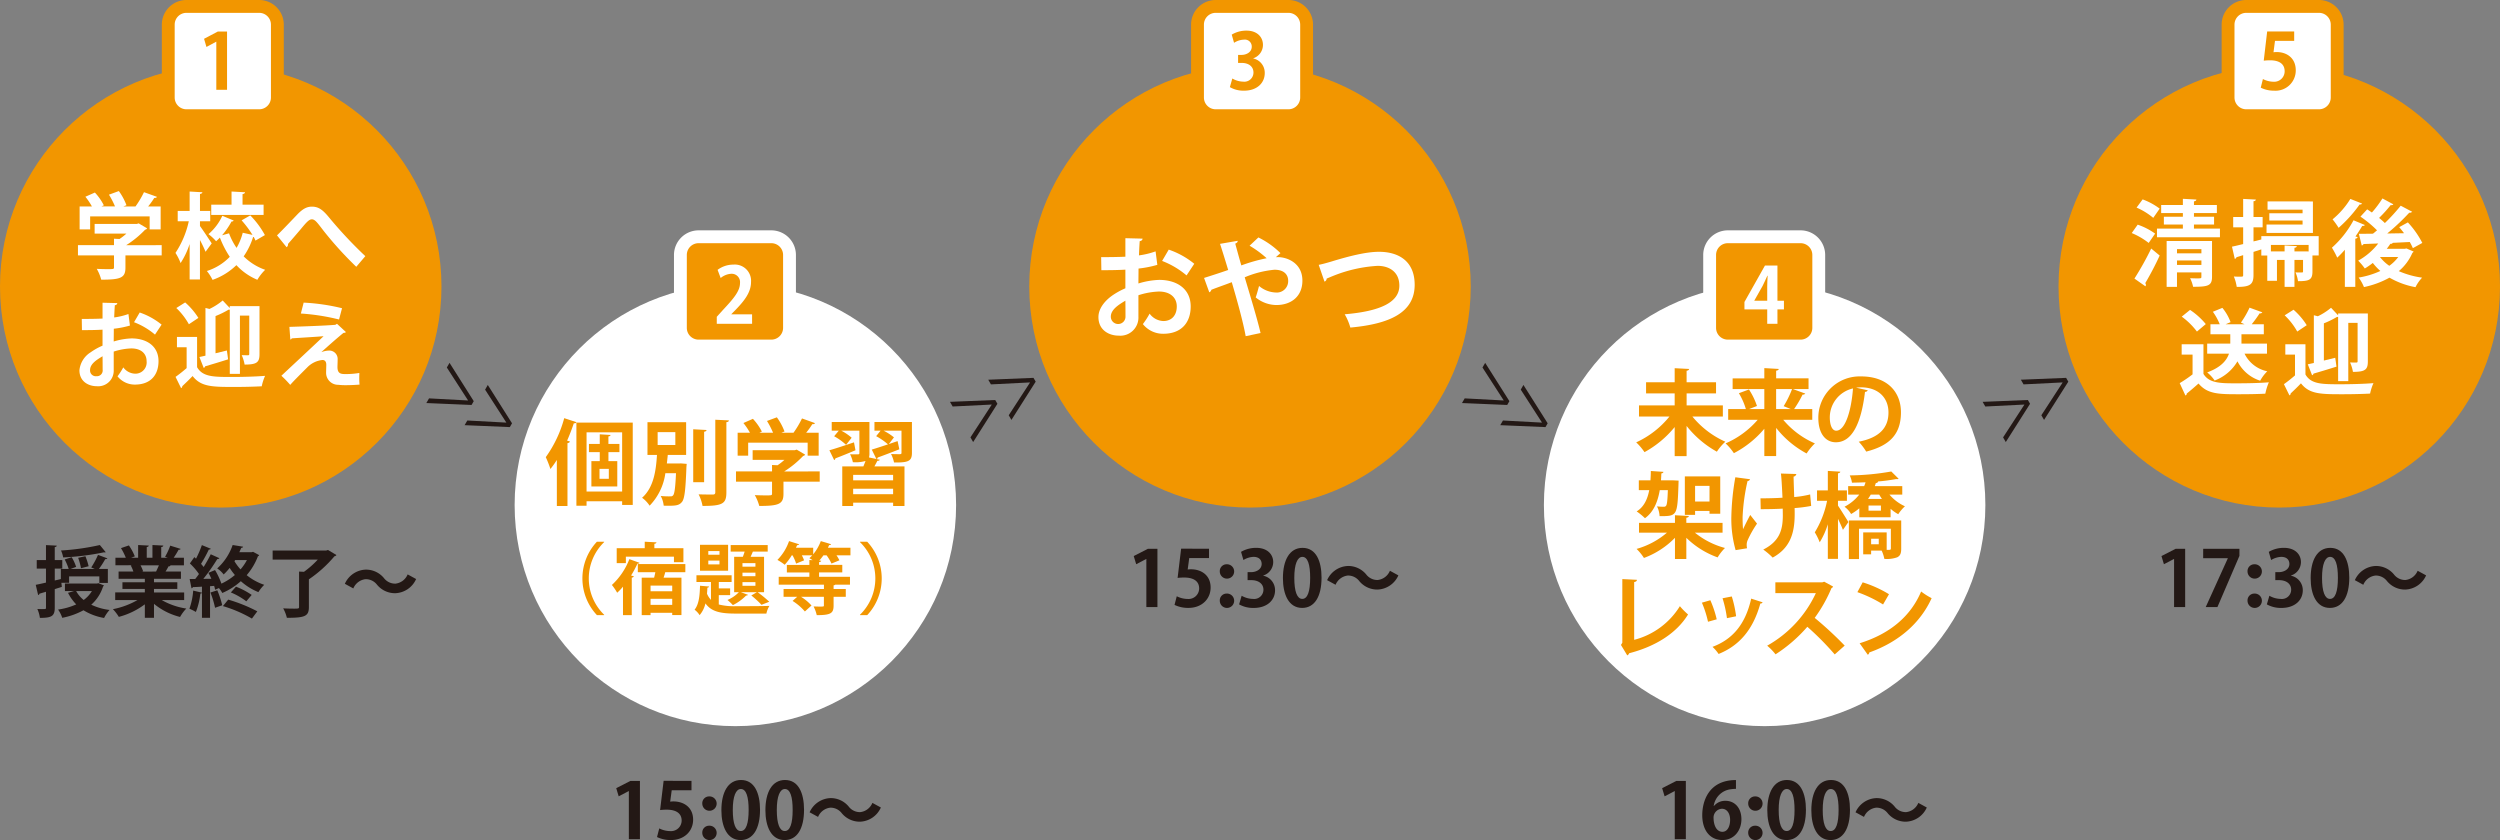
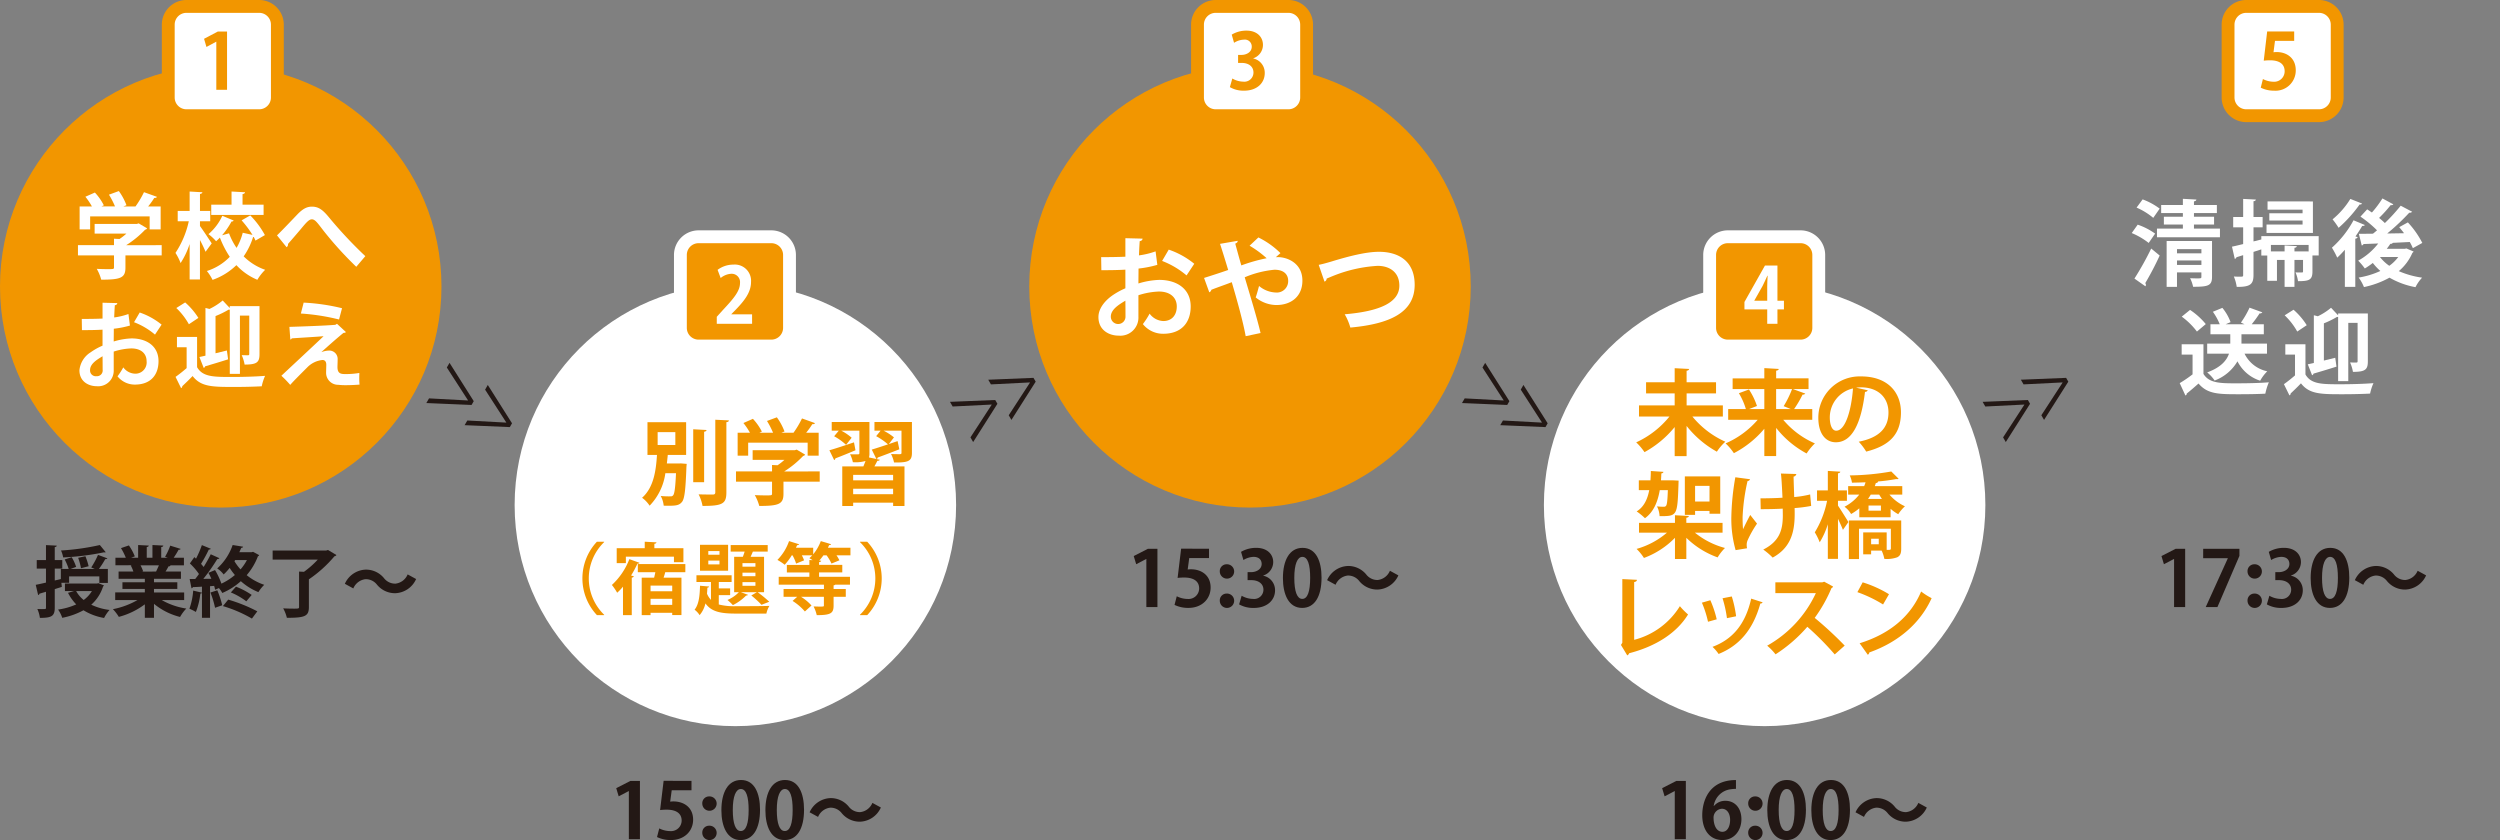
<svg xmlns="http://www.w3.org/2000/svg" viewBox="0 0 568 190.859">
  <rect x="0" y="0" width="568" height="190.859" fill="#808080" stroke="none" />
  <defs>
    <style>.cls-1{fill:#f29600;}.cls-2{fill:#fff;}.cls-3{fill:#231815;}</style>
  </defs>
  <title>flow_day</title>
  <g id="レイヤー_2" data-name="レイヤー 2">
    <g id="レイヤー_1-2" data-name="レイヤー 1">
      <ellipse class="cls-1" cx="50.151" cy="65.087" rx="50.151" ry="50.233" />
      <ellipse class="cls-2" cx="167.075" cy="114.748" rx="50.151" ry="50.233" />
      <ellipse class="cls-1" cx="284" cy="65.087" rx="50.151" ry="50.233" />
      <ellipse class="cls-2" cx="400.925" cy="114.748" rx="50.151" ry="50.233" />
-       <ellipse class="cls-1" cx="517.849" cy="65.087" rx="50.151" ry="50.233" />
      <path class="cls-2" d="M36.735,55.7v2.332H28.5v2.776c0,2.332-1.1,2.734-5.5,2.734a10.232,10.232,0,0,0-1.016-2.458c.868.042,1.82.063,2.5.063,1.312,0,1.418,0,1.418-.424V58.032h-8.19V55.7H25.9V54.238l1.249.064a12.486,12.486,0,0,0,1.566-1.229H21.5v-2.2h9.608l.4-.127,1.926,1.145a.72.72,0,0,1-.465.3,22.471,22.471,0,0,1-4.3,3.518ZM20.481,49.173v2.946H18.09V46.905h2.793A14.826,14.826,0,0,0,19.4,44.7l2.159-.954a12.525,12.525,0,0,1,2.032,2.9l-.55.254h3.09a18.774,18.774,0,0,0-1.376-2.67L27,43.408a13.456,13.456,0,0,1,1.735,3.222l-.7.275h2.751a21.749,21.749,0,0,0,1.926-3.243c2.836,1.017,2.9,1.039,2.963,1.081a.625.625,0,0,1-.614.212,19.062,19.062,0,0,1-1.4,1.95H36.5v5.214h-2.5V49.173Z" />
      <path class="cls-2" d="M45.433,51.356c.593.784,2.286,3.349,2.667,3.942l-1.4,1.907a28.78,28.78,0,0,0-1.27-2.67V63.5H43.084V55.447a18.294,18.294,0,0,1-2.053,4.323,11.815,11.815,0,0,0-1.164-2.31,21.2,21.2,0,0,0,3.026-7.185H40.375V47.922h2.709V43.514l2.9.169c-.021.191-.169.318-.55.381v3.857h2.328v2.353H45.433ZM56.862,48.94a19.819,19.819,0,0,1,3.323,4.472l-2.138,1.25a7.267,7.267,0,0,0-.4-.827.361.361,0,0,1-.148.021,15.9,15.9,0,0,1-2.138,4.387A12.936,12.936,0,0,0,60.248,61.3a10.91,10.91,0,0,0-1.778,2.268,13.6,13.6,0,0,1-4.762-3.328,14.728,14.728,0,0,1-5.418,3.349A10.131,10.131,0,0,0,47,61.572a12.465,12.465,0,0,0,5.207-3.222,21.72,21.72,0,0,1-2.244-4.366,10.505,10.505,0,0,1-.868.826,10.552,10.552,0,0,0-1.735-1.61,12.05,12.05,0,0,0,3.153-4.175l2.582,1.081a.454.454,0,0,1-.487.212,17.341,17.341,0,0,1-2.159,3.137l1.587-.445a14.838,14.838,0,0,0,1.714,3.306,13.449,13.449,0,0,0,1.4-3.434l2.222.488a24.934,24.934,0,0,0-2.476-3.307ZM59.888,46.5v2.332H47.994V46.5h4.613V43.514l3.069.169c-.021.212-.19.339-.571.424v2.4Z" />
      <path class="cls-2" d="M62.936,53.476c1.207-1.166,3.556-3.646,4.593-4.727,1.291-1.356,2.243-1.8,3.344-1.8,1.524,0,2.5.742,3.979,2.564A98.365,98.365,0,0,0,83,58.2l-2.053,2.417a81.011,81.011,0,0,1-7.429-8.181c-1.376-1.78-1.926-2.607-2.667-2.607-.635,0-1.27.721-2.477,2.183-.7.827-2.1,2.458-2.941,3.412a.758.758,0,0,1-.318.742Z" />
      <path class="cls-2" d="M29.519,73.968a21.963,21.963,0,0,1-3.662.72c0,1-.021,2.014-.021,2.9a15.568,15.568,0,0,1,4.042-.7c3.471,0,6.137,1.759,6.137,5.171,0,3.073-1.735,5.32-5.354,5.32A5.017,5.017,0,0,1,26.7,85.5a15.267,15.267,0,0,0,1.312-2.035A3.455,3.455,0,0,0,30.683,84.9a2.55,2.55,0,0,0,2.624-2.84c0-1.7-1.228-2.9-3.492-2.9a14.536,14.536,0,0,0-3.979.721v4.2a3.53,3.53,0,0,1-3.852,3.667c-1.841,0-3.937-1.039-3.937-3.625a5.443,5.443,0,0,1,2.561-4.09,14.071,14.071,0,0,1,2.688-1.5V74.9c-1.4.085-2.963.106-4.677.106l-.042-2.543c1.756,0,3.323-.021,4.72-.085v-3.6l3.344.085c0,.254-.211.445-.55.487-.063.827-.106,1.8-.148,2.776a15.41,15.41,0,0,0,3.238-.784ZM23.3,80.941c-1.228.742-2.836,1.7-2.836,3.116a1.309,1.309,0,0,0,1.439,1.42,1.319,1.319,0,0,0,1.418-1.5C23.317,83.442,23.317,82.191,23.3,80.941Zm11.915-4.917a16.386,16.386,0,0,0-4.762-2.819L31.741,71a16.167,16.167,0,0,1,4.974,2.755Z" />
      <path class="cls-2" d="M44.777,76.554v6.867c1.27,2.225,3.767,2.225,7.916,2.225,2.54,0,5.524-.084,7.534-.254a11.556,11.556,0,0,0-.762,2.374c-1.608.085-3.937.148-6.1.148-5.122,0-7.683,0-9.608-2.48-.8.848-1.651,1.653-2.349,2.311a.4.4,0,0,1-.275.424l-1.249-2.543c.783-.551,1.693-1.271,2.519-1.992V78.906h-2.2V76.554Zm-2.709-7.842a15.95,15.95,0,0,1,3.005,3.518l-2.159,1.441a15.4,15.4,0,0,0-2.857-3.688Zm9.757,12.929c-1.926.614-3.916,1.208-5.228,1.589a.431.431,0,0,1-.317.36l-.974-2.48c.423-.084.868-.19,1.375-.3V69.962l.91.233A14.116,14.116,0,0,0,50.6,68.267l1.608,1.717V69.56h6.751V80.432c0,1.865-.55,2.4-3.386,2.4a8.654,8.654,0,0,0-.656-2.141c.614.021,1.228.021,1.439.021s.275-.085.275-.3V71.7H54.512V84.947H52.206v-14.6a.52.52,0,0,1-.254,0,20.665,20.665,0,0,1-2.984,1.462v8.457l2.582-.636Z" />
      <path class="cls-2" d="M73.031,80.008a5.007,5.007,0,0,1,1.756-.36,1.9,1.9,0,0,1,1.926,2.014c0,.615-.042,1.356-.042,1.717,0,1.611.889,1.611,1.989,1.611a18.322,18.322,0,0,0,2.984-.254c0,.36-.021.678-.021.975a16.333,16.333,0,0,0,.064,1.674c-.889.063-1.99.127-3.005.127a14.943,14.943,0,0,1-1.841-.084,2.73,2.73,0,0,1-2.751-2.692c0-.509.042-1.356.042-1.886,0-.657-.3-1.06-.868-1.06a5.632,5.632,0,0,0-3.492,1.717c-1.08,1.081-3.238,3.222-3.831,3.942a23.725,23.725,0,0,0-2.011-2.077c2.138-2.013,7.873-7.333,9.587-8.986-1.376.127-5.058.339-7.217.487-.127.191-.169.254-.339.254l-.211-2.861c2.878-.084,8.19-.275,10.434-.466l.381-.233L78.6,75.452a.746.746,0,0,1-.55.169c-1.354,1.1-3.3,2.8-5.016,4.366Zm4-7.418a48.625,48.625,0,0,0-8.677-1.356l.635-2.479a46.385,46.385,0,0,1,8.72,1.271Z" />
      <path class="cls-2" d="M262.944,60.176a25.587,25.587,0,0,1-4.271.841c0,1.163-.025,2.35-.025,3.389a18.156,18.156,0,0,1,4.716-.816c4.049,0,7.16,2.053,7.16,6.035,0,3.586-2.024,6.208-6.246,6.208a5.851,5.851,0,0,1-4.617-2.2,17.733,17.733,0,0,0,1.531-2.375,4.029,4.029,0,0,0,3.111,1.682c2,0,3.062-1.41,3.062-3.314,0-1.979-1.432-3.389-4.074-3.389a16.954,16.954,0,0,0-4.642.841v4.9a4.118,4.118,0,0,1-4.493,4.279c-2.148,0-4.592-1.212-4.592-4.23,0-1.682,1.136-3.413,2.987-4.773a16.454,16.454,0,0,1,3.136-1.756V61.265c-1.629.1-3.457.124-5.457.124l-.049-2.968c2.049,0,3.876-.024,5.506-.1V54.116l3.9.1c0,.3-.247.52-.642.569-.074.965-.124,2.1-.173,3.24a17.978,17.978,0,0,0,3.777-.915Zm-7.258,8.138c-1.432.866-3.309,1.979-3.309,3.636a1.668,1.668,0,1,0,3.333-.1C255.71,71.232,255.71,69.773,255.686,68.314Zm13.9-5.738a19.108,19.108,0,0,0-5.555-3.29l1.506-2.572a18.846,18.846,0,0,1,5.8,3.216Z" />
      <path class="cls-2" d="M289.856,58.445a3.451,3.451,0,0,1,.494-.025c2,0,5.555,1.262,5.555,5.343,0,3.562-2.518,5.541-5.925,5.541a7.564,7.564,0,0,1-4.691-1.731c.247-.643.544-1.781.766-2.6a6.241,6.241,0,0,0,3.753,1.484,2.59,2.59,0,0,0,2.863-2.7c0-1.039-.617-2.473-3.11-2.473A22.645,22.645,0,0,0,282.8,63c1.309,4.4,2.814,9.325,3.6,12.664l-3.382.717c-.593-3.339-2.024-8.41-3.16-12.269-1.457.569-3.358,1.212-4.642,1.731a.757.757,0,0,1-.469.569l-1.185-3.265c1.407-.445,3.654-1.163,5.48-1.806-.667-2.2-1.284-4.229-1.852-5.937l4-.692c.025.322-.148.445-.543.643.346,1.237.815,3.018,1.382,4.947a38.5,38.5,0,0,1,5.753-1.632,23.37,23.37,0,0,0-3.876-2.844l2-1.88a19.079,19.079,0,0,1,5.012,3.562Z" />
      <path class="cls-2" d="M299.61,60.176c.741-.148,1.507-.346,2.84-.742,4.2-1.286,8-2.226,10.863-2.226,4.3,0,8.1,2,8.1,7.495,0,6.283-5.6,8.9-14.616,9.721a12.687,12.687,0,0,0-1.283-3.018c7.949-.668,12.418-2.671,12.418-6.505,0-3.141-2.32-4.5-4.937-4.5a31.945,31.945,0,0,0-9.776,2.152c-.568.223-1.21.495-1.8.742a.763.763,0,0,1-.494.692Z" />
-       <path class="cls-1" d="M126.514,104.5a19.6,19.6,0,0,1-1.46,2.056A23.57,23.57,0,0,0,124,103.864a27.375,27.375,0,0,0,4.191-8.859l2.772.911c-.085.191-.275.275-.593.254-.444,1.314-.953,2.649-1.524,3.942l.635.191c-.042.191-.211.318-.55.381V114.97h-2.413Zm4.445-8.478h12.8v18.693H141.35v-.827h-8.084v1.018h-2.307Zm2.307,15.663h8.084V98.227h-8.084Zm7.471-8.965h-2.5v2.056h2.01v5.744h-5.883v-5.744h1.9V102.72h-2.455v-1.865h2.455V98.672l2.455.148c-.021.169-.169.3-.487.339v1.7h2.5Zm-2.413,6.062v-2.247h-2.116v2.247Z" />
      <path class="cls-1" d="M154.2,105.306l.508-.021,1.312.106-.063.7c-.19,5.193-.423,7.206-.995,7.927-.614.763-1.27.89-3.111.89-.338,0-.7,0-1.058-.021a5.812,5.812,0,0,0-.677-2.2,19.8,19.8,0,0,0,2.243.085.648.648,0,0,0,.572-.233c.317-.36.508-1.716.656-5.023H151.17a13.176,13.176,0,0,1-3.577,7.376,6.9,6.9,0,0,0-1.714-1.8c2.73-2.4,3.175-6.443,3.386-9.728h-2.159V95.917h8.783v7.439H151.72c-.063.614-.127,1.271-.211,1.95Zm-4.783-7.122v2.925h4.021V98.184Zm11.111-.487c-.021.212-.19.339-.55.4v11.466H157.5V97.527Zm1.989-2.332,3.09.148c-.021.212-.148.36-.572.4v15.917c0,2.607-.825,3.116-5.418,3.116a9.636,9.636,0,0,0-.889-2.628c1.4.042,2.772.042,3.217.042.4,0,.571-.127.571-.53Z" />
      <path class="cls-1" d="M186.238,107.107v2.332h-8.233v2.776c0,2.332-1.1,2.734-5.5,2.734a10.232,10.232,0,0,0-1.016-2.458c.868.042,1.82.063,2.5.063,1.312,0,1.418,0,1.418-.424v-2.692h-8.19v-2.332h8.19v-1.462l1.249.064a12.486,12.486,0,0,0,1.566-1.229H171v-2.2h9.608l.4-.127,1.926,1.145a.72.72,0,0,1-.465.3,22.471,22.471,0,0,1-4.3,3.518Zm-16.254-6.528v2.946h-2.392V98.312h2.793a14.826,14.826,0,0,0-1.481-2.2l2.159-.954a12.525,12.525,0,0,1,2.032,2.9l-.55.254h3.09a18.774,18.774,0,0,0-1.376-2.67l2.244-.827a13.456,13.456,0,0,1,1.735,3.222l-.7.275h2.751a21.749,21.749,0,0,0,1.926-3.243c2.836,1.017,2.9,1.039,2.963,1.081a.625.625,0,0,1-.614.212,19.062,19.062,0,0,1-1.4,1.95h2.836v5.214h-2.5v-2.946Z" />
      <path class="cls-1" d="M188.439,102.3c1.418-.4,3.513-1.1,5.587-1.8l.338,1.8c-1.672.7-3.386,1.4-4.571,1.844a.415.415,0,0,1-.275.381Zm18.751-6.422v7.016c0,1.865-.783,2.225-4.063,2.183a8.058,8.058,0,0,0-.677-1.928c.8.042,1.756.042,2.01.042.275-.021.36-.084.36-.318V97.845h-4.084a12.408,12.408,0,0,1,2.37,1.526l-1.164,1.526,1.99-.678.4,1.865c-1.8.7-3.683,1.42-4.91,1.865a.52.52,0,0,1-.232.36l.7.148c-.063.148-.233.254-.55.233-.19.381-.423.827-.677,1.272H205.5v9.007h-2.582v-.763h-9.079v.763h-2.477v-9.007h4.8c.169-.4.338-.827.486-1.229a8.185,8.185,0,0,1-2.878.275,7.043,7.043,0,0,0-.635-1.8c.72.021,1.545.021,1.778.021.254,0,.339-.084.339-.3V97.845h-4.127a11.516,11.516,0,0,1,2.37,1.611l-1.27,1.611a12.954,12.954,0,0,0-2.709-1.95l1.058-1.271h-1.608V95.874h8.571v7.079a3.174,3.174,0,0,1-.106.975l1.693.36-1.059-2.141c1-.3,2.286-.72,3.683-1.187a14.239,14.239,0,0,0-2.687-1.865l1.016-1.25h-1.4V95.874Zm-4.275,13.247v-1.229h-9.079v1.229Zm-9.079,3.158h9.079v-1.25h-9.079Z" />
      <path class="cls-1" d="M137.261,123.167a11.5,11.5,0,0,0,0,16.5v.088h-1.64a12.193,12.193,0,0,1,0-16.68h1.64Z" />
      <path class="cls-1" d="M141.544,133.292a12.33,12.33,0,0,1-1.323,1.378,12.987,12.987,0,0,0-1.2-1.767,15.582,15.582,0,0,0,3.969-5.866l2.311.831c-.053.142-.194.212-.476.194a23.638,23.638,0,0,1-1.447,2.7l.618.159c-.035.159-.177.282-.459.318v8.517h-1.993Zm.653-6.821v1.467h-2.082v-3.393h6.368v-1.467l2.664.142c-.018.177-.141.283-.476.335v.99h6.6v3.181h-2.152v-1.255Zm13.512,3.534H151.14c-.088.371-.229.813-.37,1.237h4.057v8.5h-2.1v-.512h-4.921v.53h-2.011v-8.517h2.822c.106-.406.194-.831.282-1.237h-3.986V128.15h10.8Zm-2.981,4.329v-1.29h-4.921v1.29Zm-4.921,3.092h4.921v-1.378h-4.921Z" />
      <path class="cls-1" d="M163.308,135.218v2.121a14.353,14.353,0,0,0,3.969.389c1.2,0,6.068,0,7.532-.071a5.65,5.65,0,0,0-.688,1.75h-6.844c-3.369,0-5.591-.336-7-2.315a6.329,6.329,0,0,1-1.323,2.668,4.769,4.769,0,0,0-1.146-1.237c1.023-1.254,1.182-3.375,1.235-5.442l2.064.177c-.018.142-.159.23-.388.265-.018.442-.053.9-.088,1.361a4.631,4.631,0,0,0,.9,1.413v-4.064h-3.3v-1.537h7.991v1.537h-2.911v1.449h2.575v1.537Zm2.117-11.432v5.884H159.04v-5.884Zm-1.958,2.244V125.2h-2.54v.831Zm0,2.208v-.866h-2.54v.866Zm3.334-1.731h1.976c.141-.371.282-.778.406-1.184h-3.175v-1.484h8.414v1.484h-3.369c-.159.371-.335.795-.512,1.184h3.052v8.04h-1.464a26.476,26.476,0,0,1,2.646,2.173l-1.764.689a23.636,23.636,0,0,0-2.311-2.12l1.27-.742h-3.651l1.6.583c-.053.159-.229.194-.406.177a11.016,11.016,0,0,1-3,2.173,13.1,13.1,0,0,0-1.235-1.166,7.773,7.773,0,0,0,2.593-1.767H166.8Zm4.833,2.244v-.812h-2.946v.813Zm0,2.156v-.795h-2.946v.795Zm0,2.191v-.831h-2.946v.831Z" />
      <path class="cls-1" d="M193.221,124.439v1.731h-3.175a7.51,7.51,0,0,1,.67,1.131l-1.8.742a11.186,11.186,0,0,0-1.111-1.873h-.723a12.861,12.861,0,0,1-.953,1.2l.441.018c-.018.177-.159.283-.477.336v.618h5.274v1.714h-5.274v.99h7.021v1.785h-3.334a.729.729,0,0,1-.388.159v.831h2.769v1.767h-2.769v2c0,1.75-.653,2.173-3.828,2.173a8.072,8.072,0,0,0-.723-1.979c.494.018,1.005.036,1.394.036.953,0,.953-.018.953-.283v-1.944h-5.2a10.662,10.662,0,0,1,2.381,1.979l-1.5,1.36a12.145,12.145,0,0,0-2.8-2.4l1.059-.937h-3.1v-1.767h9.172v-.989H176.922v-1.785h6.967v-.99h-5.115v-1.714h5.115v-1.113l.741.036c-.265-.177-.529-.336-.741-.459a7.27,7.27,0,0,0,.653-.636h-2.364a8.509,8.509,0,0,1,.512,1.131l-1.817.742a8.973,8.973,0,0,0-.812-1.873h-.176a13.2,13.2,0,0,1-1.6,2.138,11.226,11.226,0,0,0-1.658-1.1,11.486,11.486,0,0,0,2.646-4.276l2.293.724a.442.442,0,0,1-.458.194l-.265.583h3.916v1.5a10.418,10.418,0,0,0,1.729-3c.9.265,1.623.477,2.328.707-.053.159-.229.212-.441.194l-.265.6Z" />
      <path class="cls-1" d="M195.388,139.67a11.5,11.5,0,0,0,0-16.5v-.088h1.64a12.193,12.193,0,0,1,0,16.68h-1.64Z" />
      <path class="cls-2" d="M485.684,51.042a15.075,15.075,0,0,1,3.958,2.035l-1.46,2.12a16.365,16.365,0,0,0-3.853-2.247Zm-.74,12.25a68.676,68.676,0,0,0,3.81-6.825l1.926,1.59a67.716,67.716,0,0,1-3.28,6.273.585.585,0,0,1,.148.381.642.642,0,0,1-.106.339ZM486.806,45.3a15.2,15.2,0,0,1,3.873,2.1l-1.46,2.1a15.244,15.244,0,0,0-3.789-2.332Zm11.661,6.634h5.905V53.9H490.065V51.932h5.883v-.911h-4.317v-1.78h4.317v-.827h-4.931V46.57h4.931v-1.4l3.069.169c-.021.212-.17.339-.551.424v.806h5.207v1.844h-5.207v.827h4.571v1.78h-4.571Zm4.106,2.819V62.89c0,2.034-.89,2.268-4.3,2.268a8.214,8.214,0,0,0-.677-1.95c.486.021,1.058.042,1.5.042.953,0,1.059,0,1.059-.36v-1h-5.545v3.285h-2.35V54.751ZM500.16,56.6h-5.545v.954h5.545Zm-5.545,3.6h5.545V59.181h-5.545Z" />
      <path class="cls-2" d="M526.806,53.649v4.387h-1.418v3.646c0,1.929-.762,2.2-3.28,2.2a7.391,7.391,0,0,0-.571-1.993c.635.021,1.249.021,1.439.021.211,0,.274-.063.274-.254V59.054H521.3v6.125H519.06V59.054h-1.735V63.8h-2.2V58.058h-1.354v-1.4l-1.777.572v5.256c0,2.1-.741,2.734-3.81,2.691a9.6,9.6,0,0,0-.656-2.353c.444.021.889.042,1.228.042.8,0,.889,0,.889-.381V57.973c-.571.169-1.079.339-1.523.466a.5.5,0,0,1-.381.382l-.635-2.777c.72-.148,1.587-.36,2.539-.593V51.657h-2.264V49.3h2.264V45.192l2.879.148c-.021.212-.17.339-.529.381V49.3h2.074v2.353h-2.074v3.2l1.777-.445v-.763Zm-1.312-7.884v7.164h-10.54V51.021h8.19V50.11h-7.556V48.457h7.556V47.63h-7.958V45.765Zm-.974,11.36V55.642h-8.571v1.483h3.11V55.769l2.772.148c-.021.212-.147.339-.528.381v.827Z" />
      <path class="cls-2" d="M532.752,56.744a23.487,23.487,0,0,1-1.735,1.8,18.052,18.052,0,0,0-1.206-2.268,22.7,22.7,0,0,0,4.91-6.231l2.582,1.081a.574.574,0,0,1-.593.191c-.466.784-.994,1.611-1.545,2.4l.508.169a.606.606,0,0,1-.55.339V65.179h-2.371Zm3.916-10.491a.5.5,0,0,1-.551.19,30.811,30.811,0,0,1-4.783,5.32,17.658,17.658,0,0,0-1.375-1.929A18.489,18.489,0,0,0,534,45.192Zm10.074,10.194,1.629.7a.75.75,0,0,1-.274.3,11.208,11.208,0,0,1-3.091,4.154,20.139,20.139,0,0,0,5.291,1.483,9.005,9.005,0,0,0-1.5,2.162,18.575,18.575,0,0,1-5.905-2.162,20.758,20.758,0,0,1-5.8,2.141,9.872,9.872,0,0,0-1.206-2.162,18.878,18.878,0,0,0,4.931-1.5,12.671,12.671,0,0,1-1.714-1.823A16.587,16.587,0,0,1,537.281,61a13.339,13.339,0,0,0-1.5-1.78,14.788,14.788,0,0,0,4.55-3.9l-3.344.127a.478.478,0,0,1-.4.318l-.656-2.649c.91,0,1.989,0,3.2-.021.317-.233.613-.509.931-.763a26.073,26.073,0,0,0-3.767-3.116l1.523-1.653c.339.212.7.466,1.079.721a24.14,24.14,0,0,0,2.392-3.2l2.477,1.335c-.106.169-.317.212-.614.191a29.017,29.017,0,0,1-2.624,2.9c.486.4.932.784,1.313,1.166a42.058,42.058,0,0,0,3.6-3.942l2.6,1.377a.726.726,0,0,1-.656.212,49.96,49.96,0,0,1-5.016,4.727l3.83-.063c-.359-.488-.74-.954-1.1-1.378l1.969-1.081a20.5,20.5,0,0,1,3.28,4.663L548.2,56.383a12.243,12.243,0,0,0-.7-1.4l-3.853.191a.509.509,0,0,1-.55.212q-.381.572-.825,1.145h4.063Zm-6.011,1.95a9.537,9.537,0,0,0,2.116,1.993,9.077,9.077,0,0,0,2.031-1.993Z" />
      <path class="cls-2" d="M500.625,78.211v6.74c1.313,2.141,3.873,2.141,7.577,2.141,2.434,0,5.313-.063,7.28-.233a13.645,13.645,0,0,0-.8,2.585c-1.566.085-3.768.127-5.842.127-4.74,0-7.28,0-9.333-2.437-.932.827-1.884,1.653-2.687,2.289a.38.38,0,0,1-.3.424l-1.291-2.8a28.629,28.629,0,0,0,2.921-1.993V80.563h-2.477V78.211Zm-3.047-7.8a16.244,16.244,0,0,1,3.576,3.221l-2.011,1.7a16.4,16.4,0,0,0-3.449-3.391Zm17.481,9.94h-5.1a7.384,7.384,0,0,0,5.164,4.006,9.262,9.262,0,0,0-1.608,2.141,8.784,8.784,0,0,1-5.164-4.409,10.109,10.109,0,0,1-5.186,4.366,8.582,8.582,0,0,0-1.693-1.844c3.175-1.166,4.444-2.755,4.953-4.26h-4.953V78.063h5.249V75.943h-4.508V73.675h2.116a13.566,13.566,0,0,0-1.566-2.84l2.159-.89a11.154,11.154,0,0,1,1.862,3.243l-1.122.487h4.3l-.825-.381A20.861,20.861,0,0,0,511.1,69.9l2.9,1.06a.6.6,0,0,1-.613.233,27.79,27.79,0,0,1-1.8,2.479h2.752v2.268h-5.079v2.119h5.8Z" />
      <path class="cls-2" d="M523.8,78.211v6.867c1.27,2.225,3.767,2.225,7.915,2.225,2.54,0,5.523-.084,7.534-.254a11.527,11.527,0,0,0-.762,2.374c-1.608.085-3.937.148-6.1.148-5.121,0-7.682,0-9.608-2.48-.8.848-1.65,1.653-2.349,2.311a.4.4,0,0,1-.275.424l-1.249-2.543c.783-.551,1.693-1.271,2.519-1.992V80.563h-2.2V78.211Zm-2.709-7.842a15.947,15.947,0,0,1,3,3.518l-2.158,1.441a15.411,15.411,0,0,0-2.857-3.688ZM530.848,83.3c-1.926.614-3.915,1.208-5.228,1.589a.429.429,0,0,1-.317.36l-.974-2.48c.424-.084.868-.19,1.376-.3V71.62l.91.233a14.1,14.1,0,0,0,3-1.929l1.608,1.717v-.424h6.752V82.089c0,1.865-.551,2.4-3.387,2.4a8.592,8.592,0,0,0-.656-2.141c.614.021,1.228.021,1.439.021s.275-.085.275-.3V73.357h-2.116V86.6h-2.308V72a.52.52,0,0,1-.254,0,20.6,20.6,0,0,1-2.983,1.462V81.92l2.582-.636Z" />
      <path class="cls-1" d="M391.431,94.634H384.51A20.414,20.414,0,0,0,392,100.356a11.628,11.628,0,0,0-1.926,2.268,22.929,22.929,0,0,1-6.879-5.85v6.867h-2.709V97.029a23.252,23.252,0,0,1-6.856,5.7,13.452,13.452,0,0,0-1.884-2.226,20.847,20.847,0,0,0,7.556-5.871h-6.921V92.112h8.105V89.378h-6.5V86.856h6.5v-3.2l3.28.17c-.021.212-.19.339-.571.424v2.607h6.688v2.522H383.2v2.734h8.233Z" />
      <path class="cls-1" d="M411.748,95.376h-6.6a19.469,19.469,0,0,0,7.2,5.362,12.326,12.326,0,0,0-1.883,2.289,21.9,21.9,0,0,1-6.921-5.808v6.4h-2.687v-6.21a22.689,22.689,0,0,1-6.921,5.553,12.5,12.5,0,0,0-1.884-2.225,20.263,20.263,0,0,0,7.3-5.362h-6.709V92.938h4.021a15.507,15.507,0,0,0-1.588-3.6l2.286-.848a15.6,15.6,0,0,1,1.82,3.751l-1.8.7h3.472V88.4h-7.2V85.966h7.2V83.634l3.28.191c-.021.19-.19.339-.593.4v1.738H410.9V88.4h-3.556l2.814,1.018a.634.634,0,0,1-.613.233,24.723,24.723,0,0,1-1.926,3.285h4.127ZM403.536,88.4v4.536h3.322c-.655-.275-1.608-.657-1.608-.657a22.736,22.736,0,0,0,1.905-3.879Z" />
      <path class="cls-1" d="M424.361,88.679a.7.7,0,0,1-.635.36c-.868,7.249-2.984,11.445-6.624,11.445-2.308,0-3.979-1.95-3.979-5.553a9.4,9.4,0,0,1,9.715-9.41c5.989,0,9.058,3.561,9.058,8.16,0,4.981-2.561,7.566-7.894,8.923a14.222,14.222,0,0,0-1.693-2.247c4.825-.954,6.751-3.264,6.751-6.634,0-3.412-2.37-5.722-6.265-5.722a8.893,8.893,0,0,0-1.079.084ZM421,88.254a6.754,6.754,0,0,0-5.27,6.57c0,1.78.529,3.031,1.46,3.031C419.261,97.855,420.637,93.214,421,88.254Z" />
      <path class="cls-1" d="M391.367,121.024h-6.286a18.3,18.3,0,0,0,6.836,3.476,10.818,10.818,0,0,0-1.672,2.141,19.6,19.6,0,0,1-7.111-4.451V127h-2.582V122.19a19.125,19.125,0,0,1-7.047,4.578,11.848,11.848,0,0,0-1.673-2.056,18.174,18.174,0,0,0,6.9-3.688h-6.35V118.8h8.169v-1.738l3.153.169c-.021.212-.19.36-.571.4V118.8h8.233Zm-9.99-11.827c0,.212-.021.487-.021.721-.254,7.333-.275,7.354-4.3,7.354a5.444,5.444,0,0,0-.592-2.226,12.419,12.419,0,0,0,1.608.085.53.53,0,0,0,.465-.233c.212-.275.318-1.208.4-3.539H377.1c-.487,2.819-1.481,5.023-3.365,6.379a14.156,14.156,0,0,0-1.884-1.547c1.588-.975,2.434-2.649,2.857-4.832h-2.37v-2.226h2.646c.042-.678.084-1.378.084-2.12l2.857.191c0,.191-.19.318-.466.36-.021.53-.042,1.06-.085,1.568h2.709Zm3.746,6.888v.89h-2.328v-8.732h8.043v8.478H388.4v-.636Zm3.281-5.7h-3.281v3.561H388.4Z" />
      <path class="cls-1" d="M397.61,108.88a.663.663,0,0,1-.571.424,44.746,44.746,0,0,0-1.122,8.16c0,.911.021,1.907.105,2.776.36-.784,1.1-2.268,1.63-3.243l1.545,1.971a23.6,23.6,0,0,0-2.095,3.688,2.626,2.626,0,0,0-.254,1.124,3.676,3.676,0,0,0,.084.784l-2.6.424a25.977,25.977,0,0,1-.974-7.439,57.025,57.025,0,0,1,.91-9.113Zm2.37,4.345c1.164,0,3.641-.042,5-.148-.106-2.458-.254-4.9-.36-5.489l3.514.106a.767.767,0,0,1-.635.594c.021,1,.084,2.861.147,4.642a22.988,22.988,0,0,0,3.619-.594l.233,2.607a30.545,30.545,0,0,1-3.768.488c.021.233.021,1.166.021,1.4,0,4.43-1.1,7.715-5,9.855a15.272,15.272,0,0,0-2.138-1.823c3.7-1.886,4.444-4.451,4.444-7.778l-.021-1.526c-1.291.085-3.345.127-5,.127Z" />
      <path class="cls-1" d="M417.589,114.878c.593.869,2.032,3.179,2.37,3.73l-1.248,1.781c-.233-.636-.678-1.59-1.122-2.522v9.114h-2.307v-7.863a17.664,17.664,0,0,1-1.842,4.091,14.136,14.136,0,0,0-1.121-2.268,21.542,21.542,0,0,0,2.793-7.164h-2.285v-2.353h2.455v-4.43l2.836.169c-.021.191-.17.318-.529.381v3.879h2.032v2.353h-2.032Zm11.7-2.5a10.006,10.006,0,0,0,3.513,2.649,9.571,9.571,0,0,0-1.523,1.8,9.267,9.267,0,0,1-1.735-1.229v1.929h-7.111v-2.035a12.591,12.591,0,0,1-1.862,1.293,5.622,5.622,0,0,0-1.5-1.653,10.021,10.021,0,0,0,3.344-2.755H419.9v-1.929h3.641a8.85,8.85,0,0,0,.317-.869c-1.037.042-2.1.064-3.09.085a5.8,5.8,0,0,0-.508-1.653,56.683,56.683,0,0,0,9.438-.89l1.672,1.653a.678.678,0,0,1-.528.063,41.18,41.18,0,0,1-4.17.551h.021c-.042.233-.212.339-.508.36-.063.233-.148.466-.233.7h6.244v1.929Zm2.666,12.271c0,1.018-.19,1.611-.91,1.971a6.99,6.99,0,0,1-2.92.36,8.192,8.192,0,0,0-.614-1.886h-2.392v.848h-1.8v-4.98h5.333v3.963h.614c.254-.021.339-.085.339-.318v-4.472h-7.238v6.888h-2.307v-8.774h11.894Zm-6.92-12.271c-.19.339-.4.657-.614.975h3.153c-.212-.318-.423-.636-.613-.975Zm2.307,2.48H424.53v1.166h2.815Zm-.487,7.545h-1.735v1.25h1.735Z" />
      <path class="cls-1" d="M371.285,145.371a17.24,17.24,0,0,0,10.384-7.647,16.184,16.184,0,0,0,1.857,1.881c-2.611,4.273-7.427,7.279-13.384,8.813a.839.839,0,0,1-.428.49l-1.429-2.371.307-.512V131.569l3.325.164c-.021.245-.2.45-.633.511Z" />
      <path class="cls-1" d="M388.59,136.375a23.981,23.981,0,0,1,1.448,4.334l-1.979.553a23.759,23.759,0,0,0-1.388-4.335Zm11.874.47a.472.472,0,0,1-.511.266c-1.673,6.032-4.835,9.589-9.486,11.47a9.03,9.03,0,0,0-1.387-1.615c4.365-1.636,7.426-4.887,8.792-10.959Zm-7-1.329a26.382,26.382,0,0,1,.979,4.5l-2.081.429a26.678,26.678,0,0,0-1-4.519Z" />
      <path class="cls-1" d="M416.482,133.266a.614.614,0,0,1-.367.348,33.148,33.148,0,0,1-3.814,6.769,81.916,81.916,0,0,1,6.813,6.3l-2.265,2a64.562,64.562,0,0,0-6.222-6.277,33.48,33.48,0,0,1-7.222,6.257,13.271,13.271,0,0,0-1.9-1.963,26.479,26.479,0,0,0,11.057-11.941h-9.2v-2.454h10.67l.428-.143Z" />
      <path class="cls-1" d="M423.2,132.305a26.439,26.439,0,0,1,5.978,2.7l-1.346,2.331a29.779,29.779,0,0,0-5.835-2.8Zm-.693,13.843c6.875-2.127,11.608-6.134,13.975-11.757a15.422,15.422,0,0,0,2.387,1.513c-2.529,5.582-7.405,9.938-14.158,12.33a.713.713,0,0,1-.347.531Z" />
      <path class="cls-3" d="M13.947,132.413l.1.929c-.542.175-1.084.333-1.608.508v4.222c0,1.909-.7,2.312-3.375,2.312a7.3,7.3,0,0,0-.577-2.014c.35,0,.7.018,1,.018.927,0,.962,0,.962-.333v-3.608l-1.486.438a.372.372,0,0,1-.3.315l-.542-2.33c.647-.123,1.451-.3,2.326-.508V129.19h-2.1v-1.944h2.1v-3.4l2.448.123c-.018.175-.14.28-.455.333v2.943h1.713v1.944H12.443v2.7l1.381-.333V129.26h1.784a12.926,12.926,0,0,0-.91-2.155l1.591-.508A10.561,10.561,0,0,1,17.3,128.8l-1.276.456h5.491l-.787-.333a18.645,18.645,0,0,0,1.539-2.855l2.133.789c-.07.123-.245.175-.489.175a19.115,19.115,0,0,1-1.434,2.225h2.028v3.188H22.568v-1.489H15.7v1.454Zm8.411.088,1.259.508c-.035.14-.1.158-.192.228a9.277,9.277,0,0,1-2.693,4.152,13.355,13.355,0,0,0,4.162,1.191,8.013,8.013,0,0,0-1.242,1.822,13.136,13.136,0,0,1-4.686-1.751,16.556,16.556,0,0,1-4.827,1.716,7.255,7.255,0,0,0-.944-1.874,15.155,15.155,0,0,0,4.126-1.174,10.651,10.651,0,0,1-1.871-2.627l1.364-.4H14.751v-1.717h7.292Zm1.661-7.042a.46.46,0,0,1-.245.052.734.734,0,0,1-.192-.017,59.67,59.67,0,0,1-9.233,1.156,6.109,6.109,0,0,0-.49-1.576,55.2,55.2,0,0,0,8.831-1.244ZM17.3,134.288a6.769,6.769,0,0,0,1.714,2.032,7.105,7.105,0,0,0,1.871-2.032Zm2.1-7.918a14.805,14.805,0,0,1,.734,2.277l-1.731.456a14.678,14.678,0,0,0-.647-2.365Z" />
      <path class="cls-3" d="M41.842,136.337H36.753a16.036,16.036,0,0,0,5.579,1.927,8.839,8.839,0,0,0-1.417,1.909,15.049,15.049,0,0,1-5.928-2.978v3.17H32.907V137.3A17.164,17.164,0,0,1,27,140.156a9.951,9.951,0,0,0-1.347-1.752,18.226,18.226,0,0,0,5.579-2.067H26.174V134.6h6.732v-.789H27.818v-1.524h5.089V131.5H26.944v-1.646H30.3a8.051,8.051,0,0,0-.595-1.384l.21-.035v-.018l-3.69.018V126.72h2.361a14.276,14.276,0,0,0-1.1-2.189l1.8-.613a12.535,12.535,0,0,1,1.346,2.487l-.857.315h1.609V123.83l2.413.123c-.018.175-.157.3-.455.333v2.435h1.294V123.83l2.466.123c-.018.192-.175.3-.472.35v2.417h1.486l-.612-.228a14.332,14.332,0,0,0,1.172-2.522l2.361.735c-.053.14-.21.21-.455.193a21.317,21.317,0,0,1-1.119,1.822H41.79v1.717h-3.2l.157.052a.433.433,0,0,1-.455.175,12.633,12.633,0,0,1-.682,1.191h3.5V131.5H34.987v.788h5.3v1.524h-5.3v.789h6.855Zm-6.383-6.481c.192-.4.438-.929.647-1.419H31.927a9.5,9.5,0,0,1,.595,1.366l-.3.053v.017Z" />
      <path class="cls-3" d="M57.5,125.372l1.381.753a.465.465,0,0,1-.28.263,14.473,14.473,0,0,1-2.553,4.292,12.819,12.819,0,0,0,3.987,2.189,8.669,8.669,0,0,0-1.329,1.664,13.647,13.647,0,0,1-3.987-2.487,15.1,15.1,0,0,1-4.214,2.68,6.5,6.5,0,0,0-.77-1.121l-.857.385a7.213,7.213,0,0,0-.228-.876l-.927.07v7.182H45.886v-5.658a.372.372,0,0,1-.367.14,15.783,15.783,0,0,1-1.014,4.187,14.465,14.465,0,0,0-1.469-.736,15.437,15.437,0,0,0,.856-4.116l1.994.473v-1.366c-.787.053-1.486.087-2.063.1a.366.366,0,0,1-.314.263l-.42-2.1h1.259c.28-.35.577-.735.856-1.138a14.563,14.563,0,0,0-2.063-2.4l1.014-1.437.384.35a24.029,24.029,0,0,0,1.329-3.083l2.046.841a.565.565,0,0,1-.472.175,29.519,29.519,0,0,1-1.766,3.241c.21.245.42.49.595.718.612-1,1.189-2.015,1.609-2.89l1.976.893a.583.583,0,0,1-.49.193,41.909,41.909,0,0,1-3.165,4.5l1.818-.018a13.754,13.754,0,0,0-.665-1.349l1.5-.63a16.953,16.953,0,0,1,1.452,3.083,13.4,13.4,0,0,0,3.06-1.962,13.618,13.618,0,0,1-1.189-1.612,12.049,12.049,0,0,1-1.364,1.489,5.744,5.744,0,0,0-1.469-1.367,12.784,12.784,0,0,0,3.515-5.325l2.378.386q-.053.237-.42.263c-.14.315-.28.648-.437.981h2.8Zm-8.639,12.717a21.247,21.247,0,0,0-1.049-3.468l1.557-.508a21.354,21.354,0,0,1,1.119,3.4Zm8.376,2.453a30.053,30.053,0,0,0-6.592-2.838l1.207-1.472a35.566,35.566,0,0,1,6.61,2.663Zm-1.276-3.924a15.465,15.465,0,0,0-3.515-2.014l1.171-1.314a17.4,17.4,0,0,1,3.567,1.875Zm-2.536-9.372-.157.263a11.621,11.621,0,0,0,1.381,1.857,11.079,11.079,0,0,0,1.452-2.12Z" />
      <path class="cls-3" d="M74.516,124.951l1.923,1.156a.645.645,0,0,1-.455.28,28.45,28.45,0,0,1-5.806,5.238v6.289c0,2.1-.892,2.452-5,2.452a8.613,8.613,0,0,0-.839-2.154c.822.053,1.749.07,2.4.07,1.119,0,1.207,0,1.207-.42v-8l1.119.052a20.6,20.6,0,0,0,3.13-2.768H61.942v-2.067H74.113Z" />
      <path class="cls-3" d="M94.542,131.555a5.4,5.4,0,0,1-4.756,3.223,5.286,5.286,0,0,1-4.126-1.927,3.223,3.223,0,0,0-2.605-1.261,3.417,3.417,0,0,0-2.781,2.1l-1.923-1.051a5.4,5.4,0,0,1,4.756-3.223,5.287,5.287,0,0,1,4.127,1.927,3.2,3.2,0,0,0,2.605,1.261,3.416,3.416,0,0,0,2.78-2.1Z" />
      <path class="cls-3" d="M142.874,190.667V179.736h-.035l-2.273,1.191-.56-1.857,3.218-1.646h2.168v13.243Z" />
      <path class="cls-3" d="M157.11,177.406v2.138h-4.494l-.35,2.592a4.942,4.942,0,0,1,.734-.052c2.308,0,4.477,1.3,4.477,4.151,0,2.54-1.941,4.624-5.054,4.624a7.117,7.117,0,0,1-3.147-.683l.507-1.962a5.676,5.676,0,0,0,2.5.613,2.41,2.41,0,0,0,2.588-2.383c0-1.594-1.171-2.487-3.41-2.487a11.868,11.868,0,0,0-1.486.088l.8-6.64Z" />
      <path class="cls-3" d="M159.56,182.574a1.542,1.542,0,0,1,1.539-1.629,1.632,1.632,0,1,1-1.539,1.629Zm0,6.656A1.542,1.542,0,0,1,161.1,187.6a1.632,1.632,0,1,1-1.539,1.629Z" />
      <path class="cls-3" d="M163.9,184.08c0-4.028,1.486-6.866,4.459-6.866,3.112,0,4.319,3.083,4.319,6.762,0,4.379-1.626,6.884-4.406,6.884C165.192,190.859,163.9,187.776,163.9,184.08Zm4.407,4.73c1.189,0,1.784-1.682,1.784-4.782,0-3-.542-4.765-1.766-4.765-1.119,0-1.836,1.611-1.836,4.765,0,3.136.647,4.782,1.8,4.782Z" />
      <path class="cls-3" d="M173.9,184.08c0-4.028,1.487-6.866,4.459-6.866,3.112,0,4.319,3.083,4.319,6.762,0,4.379-1.626,6.884-4.406,6.884C175.2,190.859,173.9,187.776,173.9,184.08Zm4.407,4.73c1.189,0,1.784-1.682,1.784-4.782,0-3-.542-4.765-1.766-4.765-1.119,0-1.836,1.611-1.836,4.765,0,3.136.647,4.782,1.8,4.782Z" />
      <path class="cls-3" d="M200.134,183.467a5.4,5.4,0,0,1-4.756,3.223,5.288,5.288,0,0,1-4.126-1.927,3.223,3.223,0,0,0-2.605-1.261,3.417,3.417,0,0,0-2.781,2.1l-1.923-1.051a5.406,5.406,0,0,1,4.756-3.224,5.288,5.288,0,0,1,4.127,1.927,3.2,3.2,0,0,0,2.605,1.262,3.416,3.416,0,0,0,2.78-2.1Z" />
      <path class="cls-3" d="M260.451,137.926V127h-.035l-2.273,1.191-.56-1.857,3.218-1.647h2.168v13.243Z" />
      <path class="cls-3" d="M274.687,124.666V126.8h-4.494l-.35,2.593a4.81,4.81,0,0,1,.734-.053c2.308,0,4.477,1.3,4.477,4.152,0,2.54-1.941,4.625-5.054,4.625a7.123,7.123,0,0,1-3.147-.683l.507-1.962a5.677,5.677,0,0,0,2.5.613,2.41,2.41,0,0,0,2.588-2.382c0-1.594-1.171-2.487-3.41-2.487a11.971,11.971,0,0,0-1.486.087l.8-6.639Z" />
      <path class="cls-3" d="M277.137,129.833a1.543,1.543,0,0,1,1.539-1.629,1.632,1.632,0,1,1-1.539,1.629Zm0,6.656a1.543,1.543,0,0,1,1.539-1.629,1.632,1.632,0,1,1-1.539,1.629Z" />
      <path class="cls-3" d="M287,130.8a3.339,3.339,0,0,1,2.692,3.328c0,2.207-1.766,3.994-4.844,3.994a6.506,6.506,0,0,1-3.322-.806l.577-1.962a5.346,5.346,0,0,0,2.57.718A2.109,2.109,0,0,0,287.053,134c0-1.489-1.294-2.189-2.71-2.189h-.892v-1.822h.839c1.032,0,2.36-.578,2.36-1.857,0-.929-.611-1.612-1.835-1.612a4.674,4.674,0,0,0-2.309.718l-.542-1.856a6.754,6.754,0,0,1,3.445-.911c2.536,0,3.864,1.489,3.864,3.241A3.217,3.217,0,0,1,287,130.762Z" />
      <path class="cls-3" d="M291.479,131.34c0-4.029,1.486-6.867,4.459-6.867,3.112,0,4.319,3.083,4.319,6.762,0,4.379-1.627,6.884-4.407,6.884C292.773,138.119,291.479,135.036,291.479,131.34Zm4.406,4.729c1.189,0,1.784-1.682,1.784-4.782,0-3-.543-4.765-1.767-4.765-1.119,0-1.836,1.612-1.836,4.765,0,3.136.646,4.782,1.8,4.782Z" />
      <path class="cls-3" d="M317.712,130.727a5.4,5.4,0,0,1-4.757,3.223,5.288,5.288,0,0,1-4.127-1.927,3.222,3.222,0,0,0-2.605-1.261,3.417,3.417,0,0,0-2.78,2.1l-1.923-1.051a5.4,5.4,0,0,1,4.756-3.223,5.288,5.288,0,0,1,4.127,1.927,3.2,3.2,0,0,0,2.605,1.261,3.416,3.416,0,0,0,2.78-2.1Z" />
      <path class="cls-3" d="M380.506,190.667V179.736h-.035l-2.273,1.191-.56-1.857,3.218-1.646h2.168v13.243Z" />
      <path class="cls-3" d="M389.409,183.117a3.322,3.322,0,0,1,2.623-1.174c2.046,0,3.619,1.56,3.619,4.2,0,2.5-1.626,4.712-4.3,4.712-2.99,0-4.6-2.4-4.6-5.641,0-3.03,1.364-7.987,7.659-7.987v2a9.706,9.706,0,0,0-1.137.088,4.452,4.452,0,0,0-3.917,3.8Zm3.672,3.153c0-1.384-.664-2.522-1.871-2.522a2.014,2.014,0,0,0-1.889,2.154c.035,1.717.734,3.083,2.011,3.083C392.469,188.985,393.081,187.758,393.081,186.27Z" />
      <path class="cls-3" d="M397.193,182.574a1.542,1.542,0,0,1,1.538-1.629,1.632,1.632,0,1,1-1.538,1.629Zm0,6.656a1.542,1.542,0,0,1,1.538-1.629,1.632,1.632,0,1,1-1.538,1.629Z" />
      <path class="cls-3" d="M401.531,184.08c0-4.028,1.486-6.866,4.459-6.866,3.112,0,4.319,3.083,4.319,6.762,0,4.379-1.627,6.884-4.407,6.884C402.825,190.859,401.531,187.776,401.531,184.08Zm4.406,4.73c1.189,0,1.784-1.682,1.784-4.782,0-3-.543-4.765-1.767-4.765-1.119,0-1.836,1.611-1.836,4.765,0,3.136.646,4.782,1.8,4.782Z" />
      <path class="cls-3" d="M411.536,184.08c0-4.028,1.486-6.866,4.459-6.866,3.112,0,4.319,3.083,4.319,6.762,0,4.379-1.627,6.884-4.407,6.884C412.83,190.859,411.536,187.776,411.536,184.08Zm4.406,4.73c1.189,0,1.784-1.682,1.784-4.782,0-3-.543-4.765-1.767-4.765-1.119,0-1.836,1.611-1.836,4.765,0,3.136.646,4.782,1.8,4.782Z" />
      <path class="cls-3" d="M437.769,183.467a5.405,5.405,0,0,1-4.757,3.223,5.289,5.289,0,0,1-4.127-1.927,3.222,3.222,0,0,0-2.605-1.261,3.417,3.417,0,0,0-2.78,2.1l-1.923-1.051a5.4,5.4,0,0,1,4.756-3.224,5.289,5.289,0,0,1,4.127,1.927,3.2,3.2,0,0,0,2.605,1.262,3.416,3.416,0,0,0,2.78-2.1Z" />
      <path class="cls-3" d="M493.95,137.926V127h-.035l-2.273,1.191-.56-1.857,3.218-1.647h2.168v13.243Z" />
      <path class="cls-3" d="M500.563,124.683H508.8v1.612l-5,11.631H501.14l5.019-11.071v-.035h-5.6Z" />
      <path class="cls-3" d="M510.638,129.833a1.542,1.542,0,0,1,1.538-1.629,1.632,1.632,0,1,1-1.538,1.629Zm0,6.656a1.542,1.542,0,0,1,1.538-1.629,1.632,1.632,0,1,1-1.538,1.629Z" />
      <path class="cls-3" d="M520.5,130.8a3.34,3.34,0,0,1,2.693,3.328c0,2.207-1.767,3.994-4.844,3.994a6.51,6.51,0,0,1-3.323-.806l.577-1.962a5.352,5.352,0,0,0,2.571.718A2.109,2.109,0,0,0,520.554,134c0-1.489-1.294-2.189-2.711-2.189h-.892v-1.822h.84c1.031,0,2.36-.578,2.36-1.857,0-.929-.612-1.612-1.836-1.612a4.674,4.674,0,0,0-2.309.718l-.542-1.856a6.753,6.753,0,0,1,3.445-.911c2.535,0,3.864,1.489,3.864,3.241a3.218,3.218,0,0,1-2.273,3.048Z" />
      <path class="cls-3" d="M524.98,131.34c0-4.029,1.486-6.867,4.459-6.867,3.112,0,4.319,3.083,4.319,6.762,0,4.379-1.627,6.884-4.407,6.884C526.274,138.119,524.98,135.036,524.98,131.34Zm4.406,4.729c1.189,0,1.784-1.682,1.784-4.782,0-3-.543-4.765-1.767-4.765-1.119,0-1.836,1.612-1.836,4.765,0,3.136.646,4.782,1.8,4.782Z" />
      <path class="cls-3" d="M551.213,130.727a5.4,5.4,0,0,1-4.757,3.223,5.288,5.288,0,0,1-4.127-1.927,3.222,3.222,0,0,0-2.605-1.261,3.417,3.417,0,0,0-2.78,2.1l-1.923-1.051a5.4,5.4,0,0,1,4.756-3.223,5.288,5.288,0,0,1,4.127,1.927,3.2,3.2,0,0,0,2.605,1.261,3.416,3.416,0,0,0,2.78-2.1Z" />
      <path class="cls-3" d="M107.637,91.144l-.5.865-10.273-.437.612-1.062,8.836.477.018-.03L101.52,83.5l.612-1.062Z" />
      <path class="cls-3" d="M116.332,96.172l-.5.865L105.56,96.6l.612-1.062,8.836.476.018-.03-4.812-7.457.612-1.062Z" />
      <path class="cls-3" d="M226.114,90.878l.5.864-5.515,8.692-.612-1.063,4.83-7.426-.018-.03-8.854.444-.612-1.062Z" />
      <path class="cls-3" d="M234.809,85.85l.5.864-5.514,8.693-.613-1.062,4.83-7.426-.017-.03-8.854.445-.612-1.062Z" />
      <path class="cls-3" d="M460.729,90.878l.5.864-5.514,8.693-.612-1.063,4.83-7.426-.018-.03-8.854.445-.612-1.062Z" />
      <path class="cls-3" d="M469.423,85.85l.5.864-5.515,8.692-.612-1.062,4.83-7.426-.018-.03-8.854.444-.613-1.062Z" />
      <path class="cls-3" d="M342.936,91.144l-.5.865-10.272-.437.612-1.062,8.837.476.018-.03L336.819,83.5l.612-1.062Z" />
      <path class="cls-3" d="M351.631,96.172l-.5.865L340.859,96.6l.612-1.062,8.837.476.018-.031-4.812-7.457.612-1.062Z" />
      <rect class="cls-2" x="38.228" y="1.459" width="24.79" height="24.831" rx="4.135" ry="4.135" />
      <path class="cls-1" d="M58.883,27.749H42.363a5.6,5.6,0,0,1-5.594-5.594V5.594A5.6,5.6,0,0,1,42.363,0h16.52a5.6,5.6,0,0,1,5.594,5.594V22.155A5.6,5.6,0,0,1,58.883,27.749ZM42.363,2.918a2.679,2.679,0,0,0-2.676,2.676V22.155a2.679,2.679,0,0,0,2.676,2.676h16.52a2.679,2.679,0,0,0,2.676-2.676V5.594a2.679,2.679,0,0,0-2.676-2.676Z" />
      <path class="cls-1" d="M49.145,20.41V9.479h-.034L46.905,10.67l-.543-1.857,3.122-1.647h2.1V20.41Z" />
      <rect class="cls-1" x="154.586" y="53.793" width="24.79" height="24.831" rx="4.135" ry="4.135" />
      <path class="cls-2" d="M175.241,80.083h-16.52a5.6,5.6,0,0,1-5.594-5.594V57.928a5.6,5.6,0,0,1,5.594-5.594h16.52a5.6,5.6,0,0,1,5.594,5.594V74.489A5.6,5.6,0,0,1,175.241,80.083Zm-16.52-24.831a2.679,2.679,0,0,0-2.676,2.676V74.489a2.679,2.679,0,0,0,2.676,2.676h16.52a2.679,2.679,0,0,0,2.676-2.676V57.928a2.679,2.679,0,0,0-2.676-2.676Z" />
      <path class="cls-2" d="M170.877,73.571h-8.026V71.977l1.425-1.576c2.427-2.593,3.852-4.292,3.852-6.079a1.9,1.9,0,0,0-2-2.12,4.136,4.136,0,0,0-2.393.963l-.7-1.856a6,6,0,0,1,3.6-1.191,3.694,3.694,0,0,1,4,3.959c0,2.347-1.544,4.274-3.411,6.218l-1.069,1.086v.035h4.717Z" />
      <rect class="cls-2" x="272.072" y="1.459" width="24.79" height="24.831" rx="4.135" ry="4.135" />
      <path class="cls-1" d="M292.727,27.749h-16.52a5.6,5.6,0,0,1-5.594-5.594V5.594A5.6,5.6,0,0,1,276.207,0h16.52a5.6,5.6,0,0,1,5.595,5.594V22.155A5.6,5.6,0,0,1,292.727,27.749ZM276.207,2.918a2.679,2.679,0,0,0-2.676,2.676V22.155a2.679,2.679,0,0,0,2.676,2.676h16.52a2.679,2.679,0,0,0,2.677-2.676V5.594a2.679,2.679,0,0,0-2.677-2.676Z" />
      <path class="cls-1" d="M284.736,13.28a3.315,3.315,0,0,1,2.613,3.328c0,2.207-1.714,3.994-4.7,3.994a6.165,6.165,0,0,1-3.224-.806l.56-1.962a5.076,5.076,0,0,0,2.494.718,2.072,2.072,0,0,0,2.308-2.067c0-1.489-1.255-2.189-2.63-2.189h-.865V12.475h.814c1,0,2.291-.578,2.291-1.857a1.568,1.568,0,0,0-1.782-1.612,4.44,4.44,0,0,0-2.239.718l-.526-1.856a6.408,6.408,0,0,1,3.343-.911c2.46,0,3.75,1.489,3.75,3.241a3.209,3.209,0,0,1-2.206,3.048Z" />
      <rect class="cls-2" x="506.217" y="1.459" width="24.79" height="24.831" rx="4.135" ry="4.135" />
      <path class="cls-1" d="M526.872,27.749h-16.52a5.6,5.6,0,0,1-5.595-5.594V5.594A5.6,5.6,0,0,1,510.353,0h16.52a5.6,5.6,0,0,1,5.594,5.594V22.155A5.6,5.6,0,0,1,526.872,27.749ZM510.353,2.918a2.679,2.679,0,0,0-2.677,2.676V22.155a2.679,2.679,0,0,0,2.677,2.676h16.52a2.679,2.679,0,0,0,2.676-2.676V5.594a2.679,2.679,0,0,0-2.676-2.676Z" />
      <path class="cls-1" d="M521.239,7.149V9.286h-4.361l-.339,2.593a4.534,4.534,0,0,1,.713-.053c2.239,0,4.344,1.3,4.344,4.152a4.592,4.592,0,0,1-4.9,4.625,6.742,6.742,0,0,1-3.054-.683l.492-1.962a5.379,5.379,0,0,0,2.426.613,2.368,2.368,0,0,0,2.512-2.382c0-1.594-1.137-2.487-3.309-2.487a11.275,11.275,0,0,0-1.442.087l.78-6.639Z" />
      <rect class="cls-1" x="388.43" y="53.793" width="24.79" height="24.831" rx="4.135" ry="4.135" />
      <path class="cls-2" d="M409.085,80.083h-16.52a5.6,5.6,0,0,1-5.594-5.594V57.928a5.6,5.6,0,0,1,5.594-5.594h16.52a5.6,5.6,0,0,1,5.595,5.594V74.489A5.6,5.6,0,0,1,409.085,80.083Zm-16.52-24.831a2.679,2.679,0,0,0-2.676,2.676V74.489a2.679,2.679,0,0,0,2.676,2.676h16.52a2.679,2.679,0,0,0,2.677-2.676V57.928a2.679,2.679,0,0,0-2.677-2.676Z" />
      <path class="cls-2" d="M403.837,73.571h-2.324V70.295h-5.176V68.613L401,60.328h2.834v8.005h1.477v1.962h-1.477Zm-5.26-5.238h2.936V65.04c0-.771.051-1.612.1-2.4h-.068c-.39.841-.7,1.577-1.086,2.33L398.577,68.3Z" />
    </g>
  </g>
</svg>